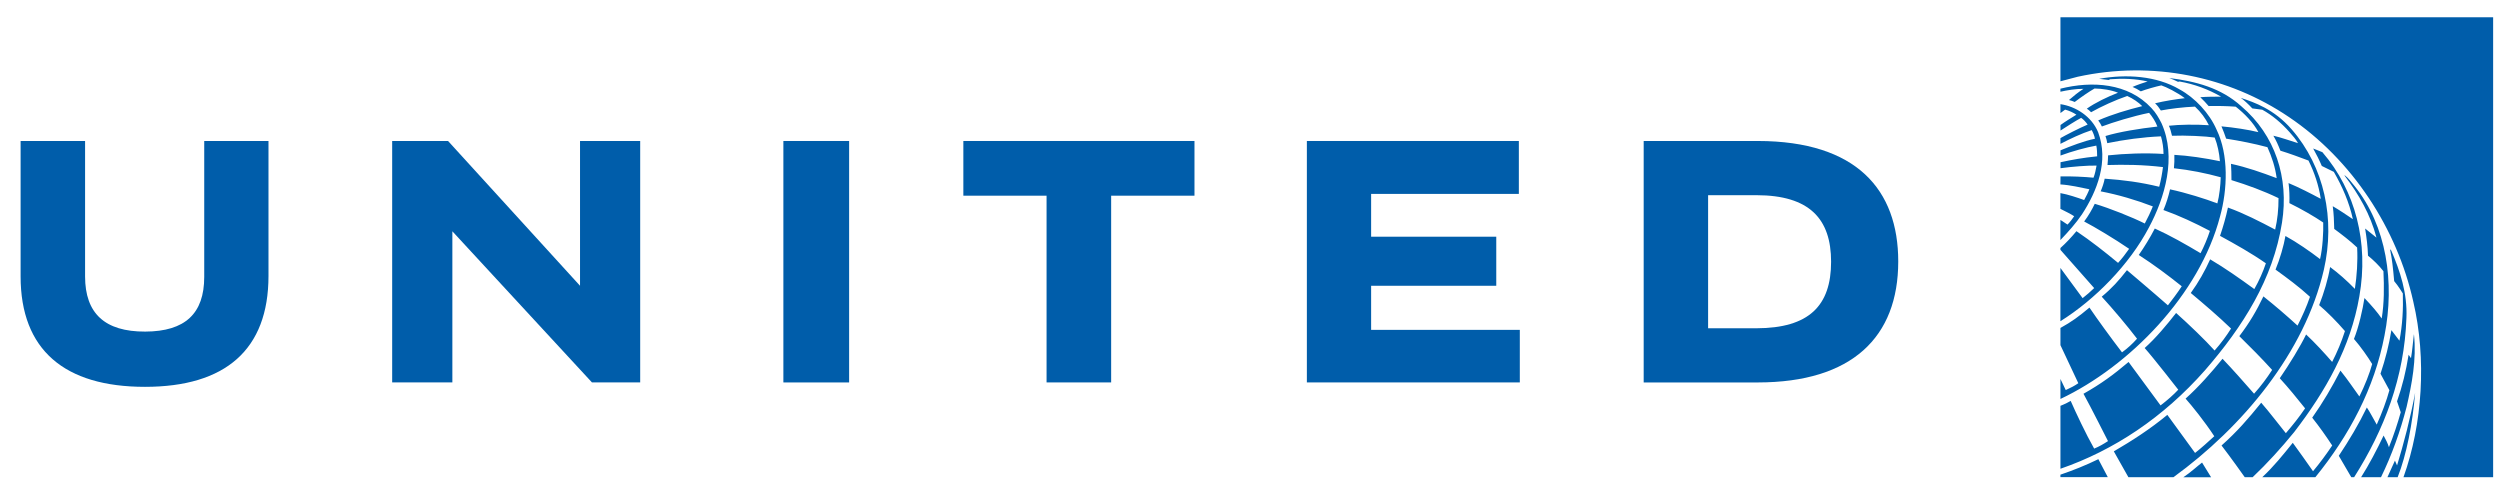
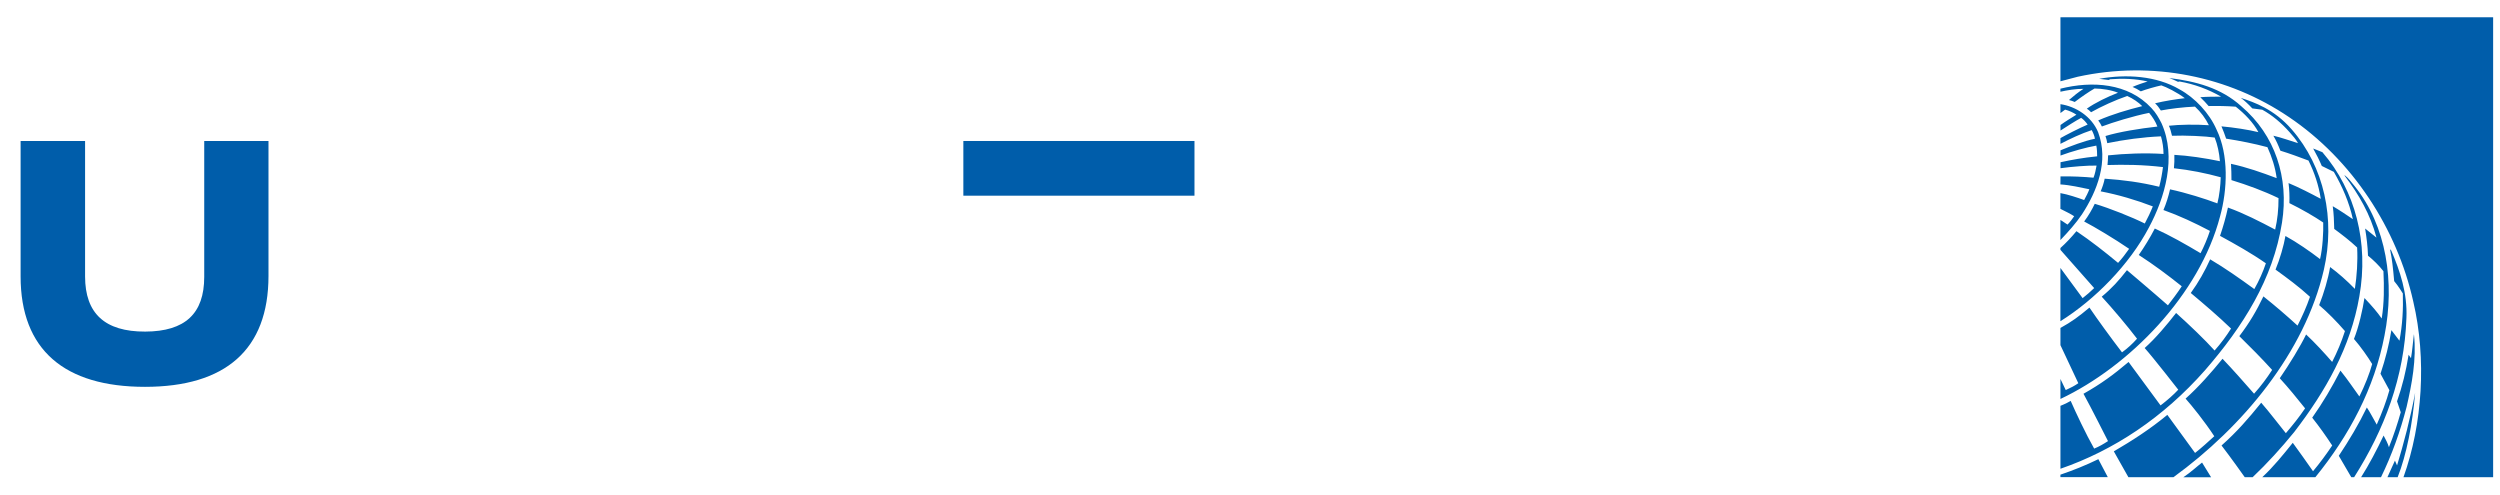
<svg xmlns="http://www.w3.org/2000/svg" width="91" height="18" viewBox="0 0 91 18" fill="none">
  <g clip-path="url(#clip0_58015_18775)">
    <path d="M90.75 0.628V17.369H87.487C88.178 15.445 88.332 13.066 87.844 10.98C87.256 8.331 85.625 5.813 83.314 4.258C81.129 2.778 78.354 2.198 75.627 2.794L75 2.959V0.628H90.75ZM79.335 3.253C78.497 2.76 77.396 2.689 76.409 2.869L76.757 2.911L76.807 2.885C77.264 2.849 77.746 2.866 78.173 2.966C78.033 3.007 77.793 3.09 77.624 3.164C77.72 3.203 77.842 3.267 77.925 3.325C78.106 3.254 78.486 3.147 78.672 3.108C78.837 3.159 79.263 3.369 79.527 3.574C79.213 3.61 78.787 3.675 78.444 3.76C78.525 3.835 78.594 3.925 78.655 4.022C78.988 3.958 79.475 3.898 79.897 3.881C80.11 4.077 80.284 4.313 80.403 4.558C79.939 4.525 79.324 4.533 78.947 4.577C78.985 4.649 79.039 4.832 79.061 4.942C79.53 4.921 80.294 4.958 80.615 5.007C80.72 5.275 80.78 5.565 80.805 5.868C80.27 5.756 79.639 5.662 79.147 5.637C79.152 5.805 79.146 5.966 79.131 6.124C79.717 6.188 80.285 6.301 80.834 6.452C80.826 6.748 80.786 7.118 80.712 7.404C80.277 7.238 79.58 7.019 78.99 6.892C78.931 7.149 78.853 7.402 78.749 7.645C79.326 7.85 79.896 8.117 80.441 8.405C80.351 8.68 80.221 8.988 80.1 9.216C79.554 8.89 78.992 8.57 78.435 8.318C78.267 8.645 78.052 8.994 77.851 9.281C78.394 9.632 78.906 10.012 79.416 10.42C79.263 10.658 79.043 10.944 78.912 11.114C78.423 10.682 77.421 9.834 77.421 9.834C77.126 10.211 76.874 10.493 76.503 10.799C76.914 11.247 77.452 11.886 77.788 12.329C77.615 12.522 77.445 12.676 77.241 12.826C76.833 12.293 76.342 11.619 76.056 11.196C75.655 11.531 75.41 11.712 75 11.937V12.564L75.651 13.949C75.503 14.05 75.383 14.111 75.193 14.198L75 13.794V14.522C77.511 13.336 80.067 10.721 80.809 7.881C81.082 6.899 81.129 5.636 80.684 4.721C80.423 4.119 79.896 3.558 79.335 3.253ZM78.961 2.84C79.07 2.878 79.175 2.93 79.279 2.978L79.338 2.967C79.874 3.062 80.387 3.252 80.847 3.518C80.597 3.521 80.339 3.517 80.09 3.539C80.194 3.637 80.304 3.753 80.394 3.86C80.732 3.853 81.058 3.86 81.38 3.883C81.699 4.132 82.024 4.466 82.205 4.81C81.832 4.719 81.319 4.641 80.861 4.599C80.921 4.743 80.981 4.893 81.031 5.047C81.54 5.127 82.043 5.226 82.534 5.357C82.696 5.713 82.819 6.089 82.871 6.485C82.331 6.28 81.777 6.086 81.208 5.963C81.222 6.158 81.224 6.358 81.225 6.556C81.811 6.736 82.383 6.945 82.938 7.212C82.94 7.613 82.9 7.995 82.816 8.357C82.258 8.062 81.689 7.769 81.097 7.555C81.022 7.908 80.924 8.251 80.809 8.585C81.377 8.895 81.94 9.21 82.478 9.584C82.376 9.89 82.228 10.223 82.057 10.522C81.529 10.138 81.001 9.765 80.45 9.44C80.263 9.854 80.025 10.279 79.744 10.665C80.235 11.076 80.737 11.504 81.21 11.959C81.055 12.208 80.846 12.496 80.611 12.759C80.266 12.373 79.69 11.822 79.21 11.392C78.871 11.827 78.47 12.308 78.066 12.668C78.375 13.012 79.289 14.185 79.289 14.185C79.107 14.379 78.878 14.579 78.644 14.757C78.644 14.757 77.71 13.483 77.48 13.176C76.928 13.642 76.486 13.968 75.839 14.333C76.095 14.797 76.731 16.056 76.731 16.056C76.568 16.162 76.397 16.262 76.227 16.329C75.927 15.799 75.565 15.031 75.373 14.593C75.187 14.701 75 14.772 75 14.772V17.063C76.947 16.39 78.742 15.2 80.261 13.479C81.645 11.884 82.74 10.161 83.065 8.103C83.324 6.463 82.813 4.917 81.588 3.872C80.845 3.196 79.924 2.96 78.961 2.84ZM78.312 3.933C77.46 3.016 76.153 2.94 74.999 3.228C75 3.228 74.999 3.339 74.999 3.339C75.24 3.285 75.553 3.232 75.839 3.233C75.652 3.354 75.472 3.499 75.31 3.641C75.379 3.657 75.453 3.682 75.52 3.712C75.78 3.515 76.032 3.343 76.241 3.222C76.514 3.224 76.865 3.278 77.095 3.376C76.716 3.521 76.256 3.744 75.96 3.956C76.015 3.987 76.072 4.038 76.115 4.085C76.479 3.879 77.002 3.64 77.431 3.494C77.634 3.581 77.853 3.734 77.977 3.863C77.429 4.002 76.903 4.154 76.375 4.383C76.426 4.447 76.481 4.544 76.508 4.604C76.89 4.459 77.639 4.227 78.227 4.108C78.334 4.23 78.463 4.425 78.529 4.607C77.88 4.679 77.139 4.799 76.639 4.951C76.671 5.04 76.69 5.127 76.704 5.211C77.319 5.085 77.997 4.991 78.659 4.963C78.718 5.165 78.751 5.382 78.752 5.604C78.092 5.56 77.336 5.591 76.734 5.655C76.734 5.738 76.723 5.904 76.713 6.007C77.323 5.988 78.004 5.995 78.732 6.082C78.706 6.292 78.659 6.564 78.595 6.798C77.915 6.633 77.295 6.552 76.61 6.504C76.585 6.645 76.528 6.817 76.464 6.965C77.105 7.088 77.745 7.277 78.363 7.513C78.278 7.726 78.179 7.933 78.07 8.136C77.608 7.904 76.787 7.578 76.249 7.418C76.16 7.609 76.011 7.869 75.863 8.062C76.249 8.262 76.991 8.708 77.5 9.057C77.378 9.231 77.242 9.41 77.098 9.569C76.606 9.161 76.117 8.777 75.582 8.415C75.411 8.624 75.199 8.85 74.999 9.028V9.094L76.228 10.486C76.092 10.618 75.953 10.739 75.807 10.852L74.999 9.753V11.692C76.247 10.913 77.51 9.635 78.221 8.28C78.8 7.196 79.239 5.728 78.677 4.481C78.578 4.289 78.473 4.101 78.312 3.933ZM81.984 3.946L82.347 3.994C82.709 4.193 83.043 4.475 83.342 4.813C83.453 4.941 83.572 5.071 83.648 5.211C83.349 5.121 83.059 5.011 82.75 4.94C82.854 5.115 82.929 5.285 83.006 5.485C83.351 5.591 83.694 5.718 84.029 5.844C84.244 6.278 84.401 6.744 84.476 7.237C84.089 7.031 83.701 6.831 83.303 6.664C83.334 6.906 83.342 7.154 83.334 7.394C83.771 7.607 84.261 7.892 84.565 8.099C84.576 8.44 84.544 9.045 84.45 9.431C84.101 9.161 83.598 8.813 83.19 8.59C83.134 8.924 82.984 9.445 82.829 9.813C83.254 10.12 83.68 10.434 84.083 10.803C83.96 11.166 83.802 11.514 83.63 11.852C83.227 11.483 82.816 11.13 82.388 10.789C82.146 11.299 81.877 11.758 81.511 12.236C81.922 12.639 82.314 13.034 82.706 13.465C82.514 13.761 82.299 14.055 82.048 14.331C81.674 13.905 81.29 13.468 80.9 13.059C80.493 13.558 80.034 14.081 79.555 14.51C79.775 14.755 80.253 15.347 80.6 15.879C80.361 16.096 80.138 16.301 79.9 16.487L78.891 15.101C78.267 15.618 77.605 16.044 76.943 16.429L77.473 17.369H79.115C81.624 15.547 83.89 12.841 84.588 9.82C85.01 7.974 84.61 6.08 83.413 4.705C82.773 3.972 82.064 3.727 81.564 3.563C81.692 3.653 81.839 3.79 81.984 3.946ZM75 3.792V4.115L75.17 3.99C75.311 4.025 75.473 4.101 75.581 4.175C75.385 4.298 75.183 4.418 75.002 4.55V4.752C75.244 4.595 75.529 4.412 75.754 4.29C75.845 4.352 75.926 4.444 75.99 4.535C75.665 4.673 75.211 4.909 75 5.027V5.236C75.36 5.049 75.76 4.861 76.139 4.736C76.188 4.828 76.238 4.943 76.255 5.05C75.852 5.133 75.384 5.314 75.002 5.472V5.662C75.406 5.512 75.95 5.361 76.306 5.3C76.332 5.422 76.336 5.579 76.336 5.69C75.8 5.745 75.439 5.812 75.003 5.905V6.123C75.391 6.068 76.036 6.017 76.315 6.028C76.288 6.178 76.257 6.332 76.204 6.468C75.883 6.436 75.363 6.411 75.002 6.422C74.999 6.422 74.999 6.712 74.999 6.713C75.353 6.734 75.741 6.826 76.052 6.889C76.01 7.004 75.93 7.165 75.863 7.281C75.621 7.194 75.264 7.074 74.999 7.029V7.602C75.169 7.683 75.416 7.813 75.5 7.871C75.444 7.959 75.332 8.103 75.257 8.175C75.144 8.095 74.999 8.006 74.999 8.006V8.738C75.283 8.441 75.562 8.13 75.784 7.802C76.334 6.959 76.767 5.867 76.372 4.813C76.134 4.235 75.554 3.872 75 3.792ZM84.199 5.405C84.314 5.612 84.423 5.825 84.514 6.041L84.951 6.256C85.262 6.795 85.51 7.361 85.645 7.978C85.404 7.816 85.158 7.648 84.912 7.506C84.95 7.785 84.959 8.038 84.966 8.332C85.243 8.538 85.532 8.756 85.8 9.009C85.826 9.527 85.79 10.037 85.717 10.515C85.423 10.211 85.117 9.943 84.816 9.72C84.742 10.162 84.591 10.663 84.417 11.107C84.724 11.368 85.061 11.708 85.356 12.051C85.228 12.448 85.074 12.816 84.89 13.174C84.592 12.833 84.267 12.478 83.942 12.175C83.743 12.588 83.338 13.255 82.983 13.768C83.308 14.122 83.608 14.492 83.905 14.864C83.695 15.178 83.453 15.477 83.205 15.768C82.904 15.398 82.622 15.019 82.308 14.659C81.831 15.249 81.433 15.708 80.864 16.216C81.2 16.65 81.709 17.37 81.709 17.37H81.996C82.528 16.867 83.041 16.301 83.507 15.729C84.656 14.235 85.564 12.639 85.881 10.784C86.224 8.839 85.745 6.946 84.535 5.539L84.199 5.405ZM85.347 6.379L85.342 6.393C85.867 7.08 86.284 7.816 86.5 8.635L86.496 8.644L86.091 8.318C86.143 8.651 86.184 8.96 86.195 9.307C86.386 9.46 86.594 9.661 86.757 9.871C86.785 10.436 86.785 11.038 86.694 11.593C86.512 11.336 86.35 11.149 86.066 10.848C86.004 11.259 85.859 11.906 85.684 12.338C85.933 12.624 86.187 12.987 86.347 13.251C86.254 13.592 86.073 14.049 85.881 14.431C85.652 14.117 85.49 13.863 85.192 13.49C84.896 14.071 84.549 14.662 84.164 15.204C84.425 15.53 84.665 15.871 84.892 16.216C84.677 16.537 84.445 16.853 84.194 17.153C83.957 16.806 83.704 16.461 83.457 16.118C83.113 16.545 82.766 16.979 82.347 17.369H84.28C85.525 15.834 86.427 14.134 86.796 12.212C87.176 10.276 86.876 8.227 85.702 6.767C85.593 6.638 85.479 6.475 85.347 6.379ZM86.997 9.071C87.073 9.441 87.105 9.747 87.148 10.233C87.292 10.399 87.463 10.681 87.463 10.681C87.481 11.246 87.451 11.817 87.34 12.402L87.047 12.018C86.959 12.556 86.834 13.056 86.65 13.604L86.974 14.204C86.878 14.563 86.694 15.06 86.513 15.456C86.391 15.246 86.278 15.015 86.153 14.832C85.861 15.437 85.511 16.024 85.132 16.591L85.586 17.369H85.691C86.785 15.643 87.519 13.738 87.594 11.572C87.631 10.665 87.364 9.875 87.042 9.119L86.997 9.071ZM87.865 12.177C87.828 12.468 87.809 12.762 87.76 13.038L87.673 12.913C87.58 13.507 87.445 14.058 87.252 14.608L87.387 15.005C87.277 15.403 87.137 15.831 86.957 16.278C86.916 16.142 86.835 15.98 86.763 15.854C86.52 16.368 86.233 16.914 85.945 17.369H86.669C87.065 16.559 87.372 15.697 87.601 14.808C87.791 13.976 87.965 13.088 87.869 12.177L87.865 12.177ZM87.91 14.299C87.758 15.148 87.483 16.195 87.253 16.942C87.225 16.884 87.199 16.827 87.176 16.765C87.068 16.997 86.903 17.369 86.903 17.369H87.275C87.595 16.567 87.821 15.407 87.91 14.299ZM76.38 16.714C75.927 16.934 75.475 17.117 74.999 17.278V17.368H76.724L76.38 16.714ZM80.155 16.837C79.975 16.973 79.748 17.189 79.474 17.372H80.484C80.485 17.372 80.266 17.023 80.155 16.837Z" fill="#005DAA" />
-     <path d="M62.175 7.105H63.937C65.868 7.107 66.652 7.968 66.652 9.528C66.652 11.13 65.846 11.945 63.937 11.949H62.175V7.105ZM59.83 5.132V13.921H63.989C67.415 13.918 69.096 12.271 69.096 9.517C69.096 6.91 67.582 5.136 63.989 5.132L59.83 5.132Z" fill="#005DAA" />
-     <path d="M55.286 5.132V7.058H49.909V8.616H54.464V10.402H49.909V12.007H55.321V13.92H47.57V5.132H55.286Z" fill="#005DAA" />
-     <path d="M43.479 5.132V7.123H40.446V13.92H38.095V7.123H35.066V5.132H43.479Z" fill="#005DAA" />
-     <path d="M28.515 5.132H30.908V13.921H28.515V7.147V5.132Z" fill="#005DAA" />
-     <path d="M16.466 8.419L21.547 13.92H23.303V5.132H21.113V10.402L16.309 5.132H14.275V13.92H16.466V8.419Z" fill="#005DAA" />
+     <path d="M43.479 5.132V7.123H40.446V13.92V7.123H35.066V5.132H43.479Z" fill="#005DAA" />
    <path d="M9.773 10.043C9.773 12.732 8.2 14.081 5.278 14.081C2.349 14.081 0.75 12.738 0.75 10.059V5.132H3.097V10.066C3.099 11.406 3.812 12.075 5.286 12.07C6.743 12.065 7.433 11.411 7.434 10.081V5.132H9.773V10.043Z" fill="#005DAA" />
  </g>
  <defs>
    <clipPath id="clip0_58015_18775">
      <rect width="90" height="16.744" fill="white" transform="translate(0.75 0.628)" />
    </clipPath>
  </defs>
</svg>